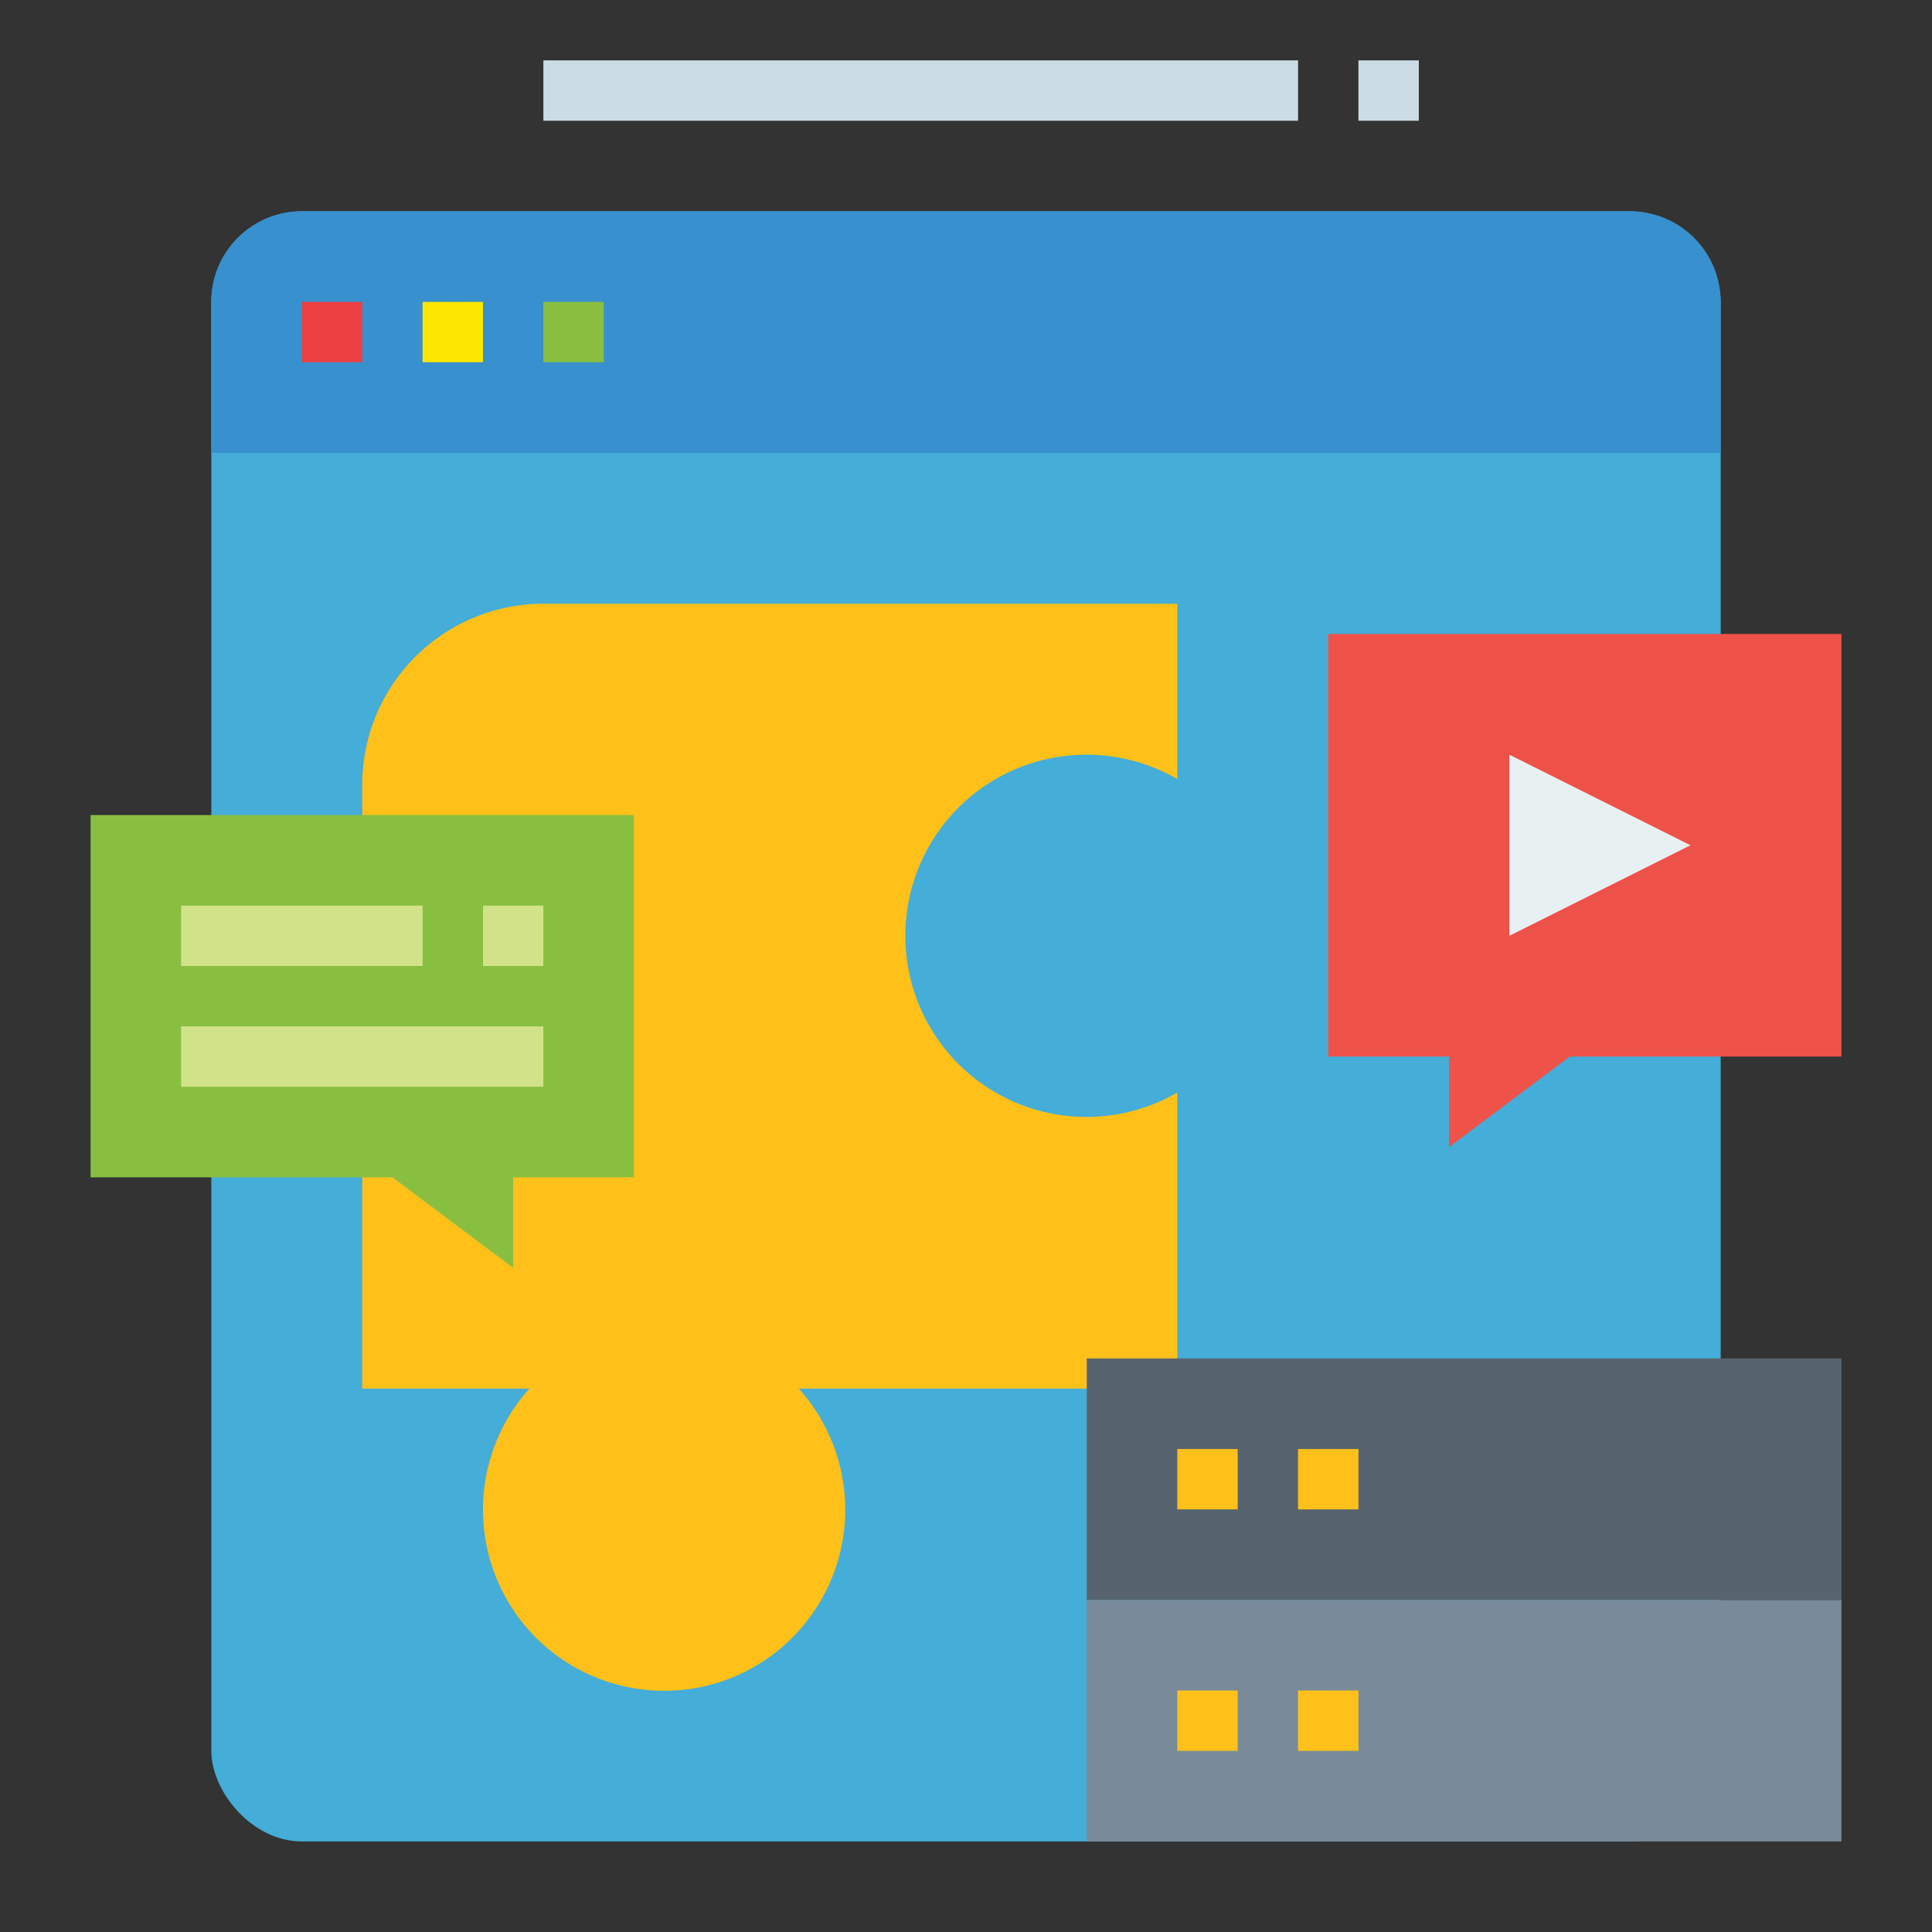
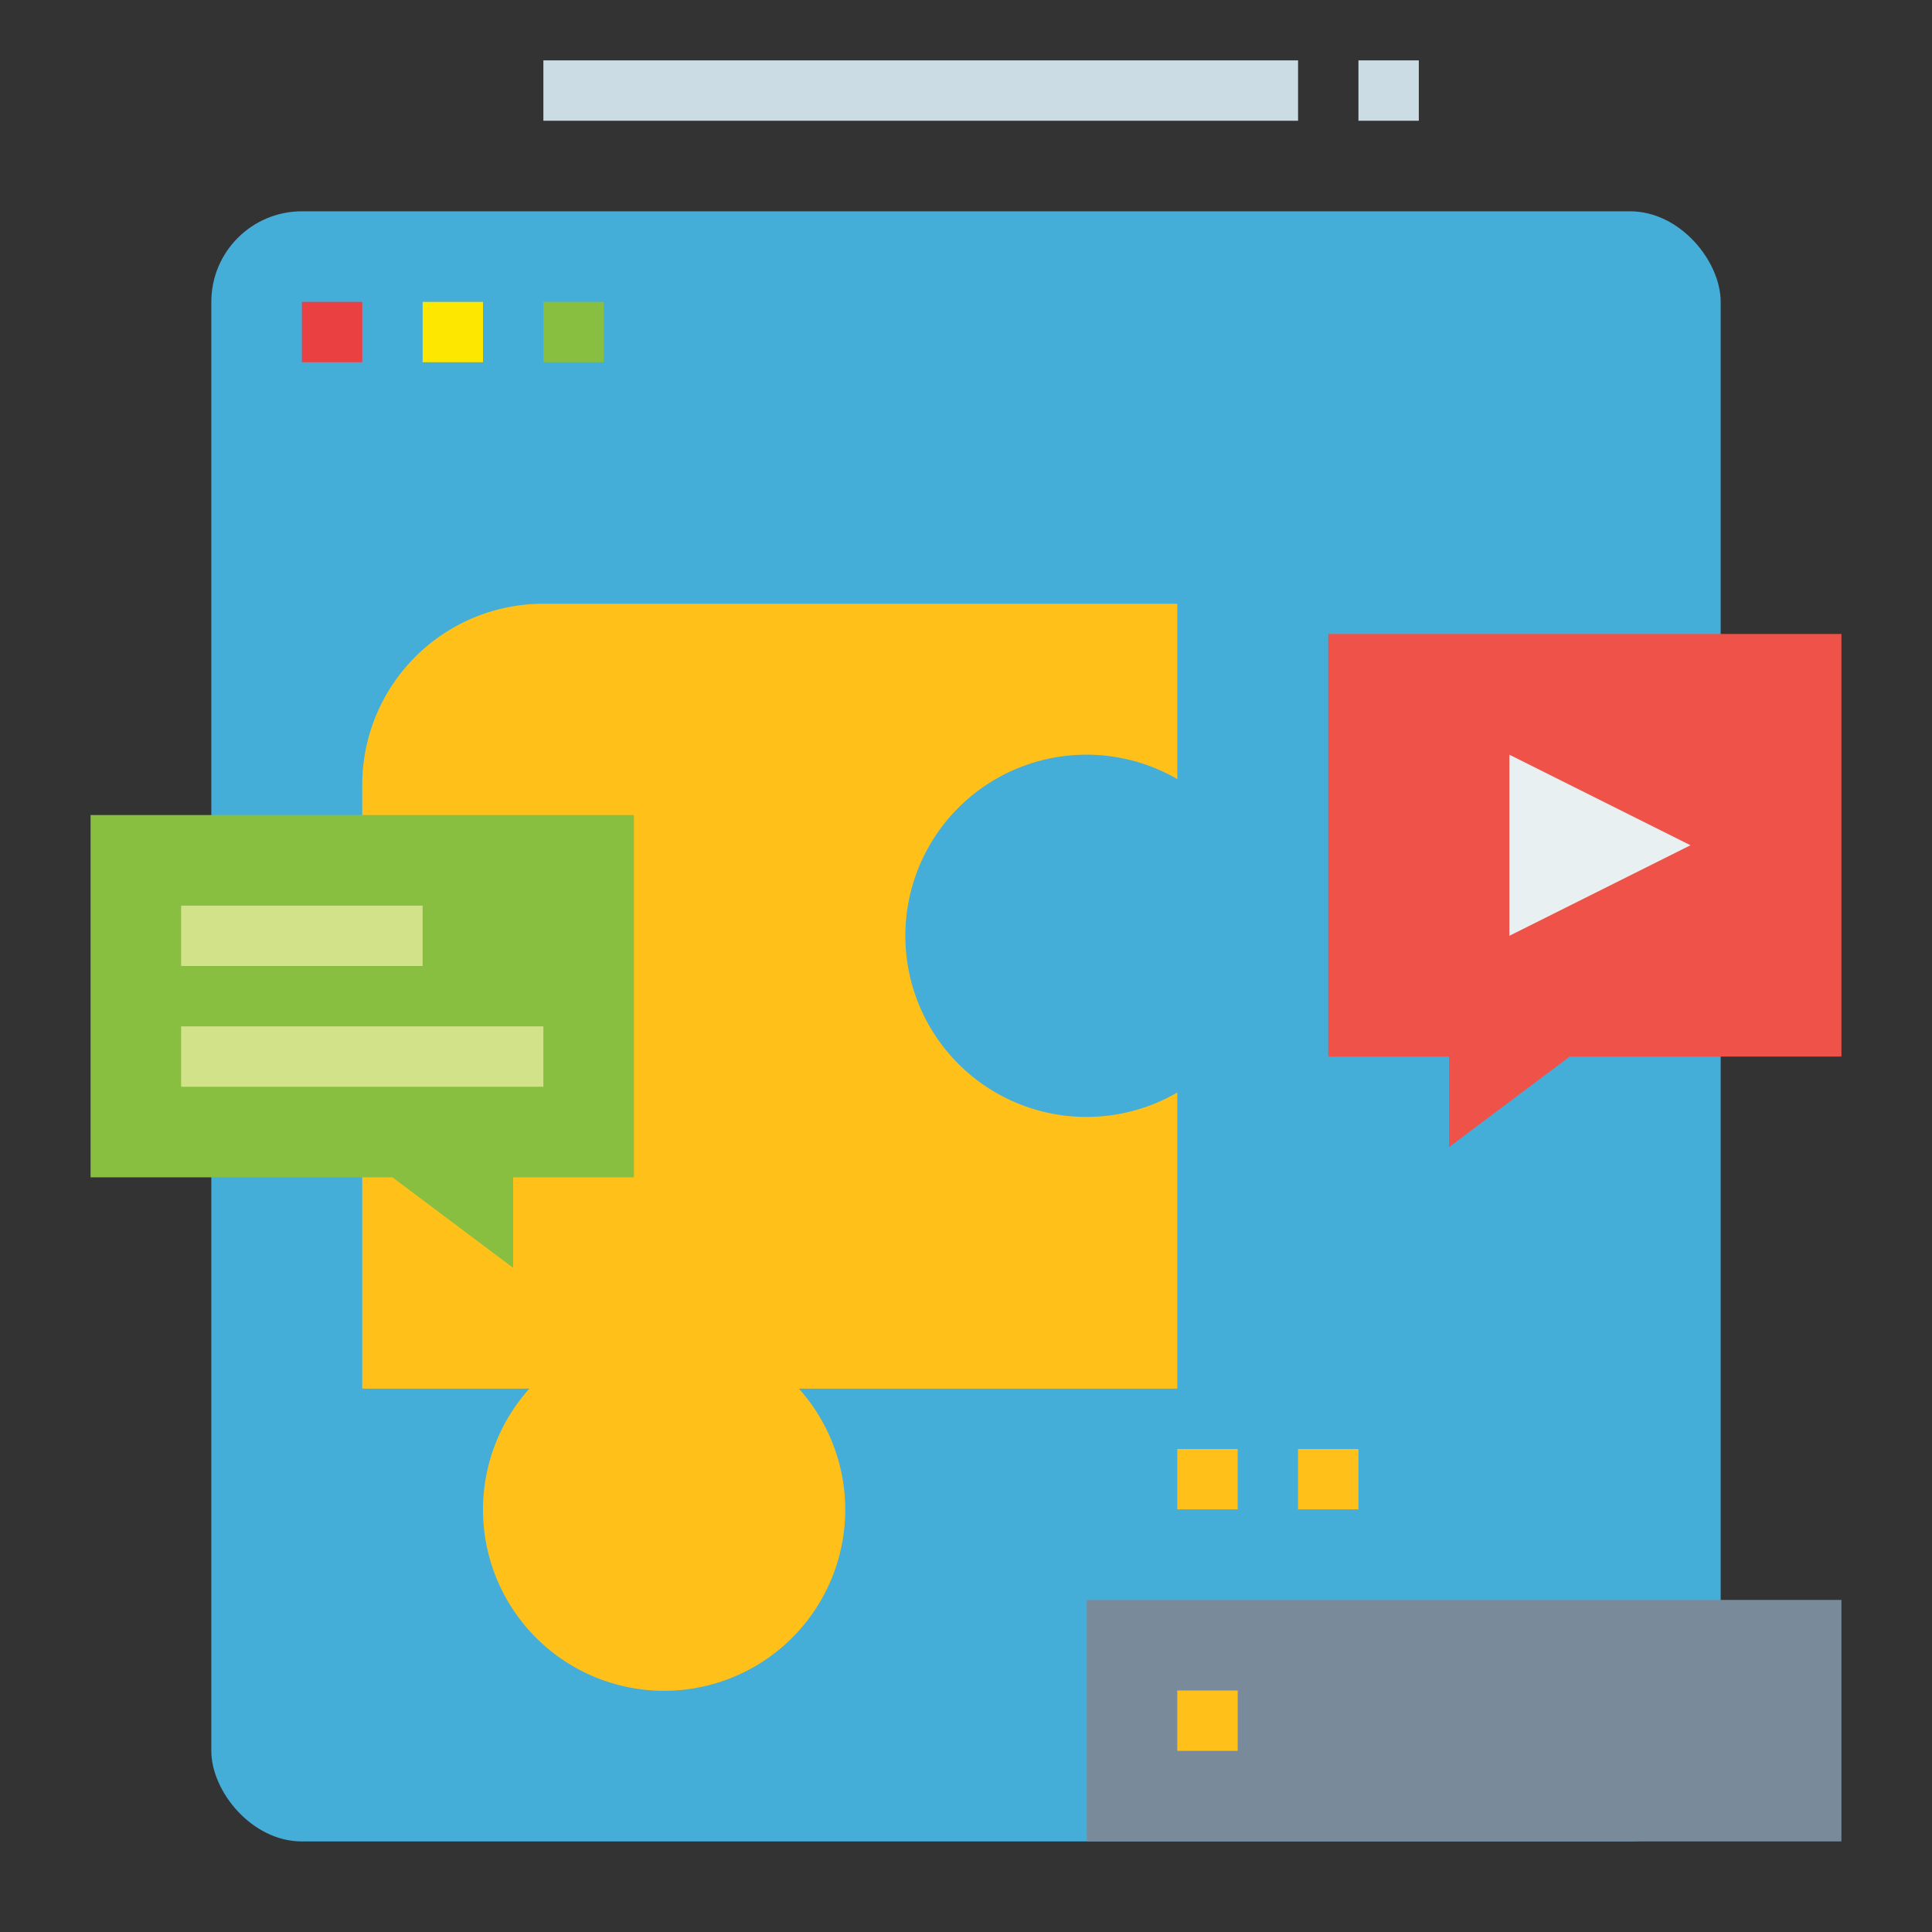
<svg xmlns="http://www.w3.org/2000/svg" height="512" viewBox="0 0 64 64" width="512">
  <rect x="0" y="0" width="64" height="64" fill="#333333" stroke="none" />
  <rect fill="#44add8" height="54" rx="3" width="50" x="7" y="7" />
-   <path d="m57 10a3 3 0 0 0 -3-3h-44a3 3 0 0 0 -3 3v5h50z" fill="#3890ce" />
  <path d="m10 10h2v2h-2z" fill="#eb4042" />
  <path d="m14 10h2v2h-2z" fill="#fde700" />
  <path d="m18 10h2v2h-2z" fill="#88bf40" />
  <path d="m44 35h4v3l4-3h9v-14h-17z" fill="#ef5249" />
  <path d="m50 25v6l6-3z" fill="#e9f0f1" />
  <path d="m39 46v-9.809a6 6 0 1 1 0-10.382v-5.809h-21a6 6 0 0 0 -6 6v20h5.537a6 6 0 1 0 8.926 0z" fill="#ffc119" />
  <path d="m18 2h25v2h-25z" fill="#ccdce5" />
  <path d="m45 2h2v2h-2z" fill="#ccdce5" />
  <path d="m21 39h-4v3l-4-3h-10v-12h18z" fill="#88bf40" />
  <g fill="#d2e288">
-     <path d="m16 30h2v2h-2z" />
    <path d="m6 30h8v2h-8z" />
    <path d="m6 34h12v2h-12z" />
  </g>
  <path d="m36 53h25v8h-25z" fill="#798b9b" />
  <path d="m39 56h2v2h-2z" fill="#ffc119" />
-   <path d="m43 56h2v2h-2z" fill="#ffc119" />
-   <path d="m36 45h25v8h-25z" fill="#57646f" />
  <path d="m39 48h2v2h-2z" fill="#ffc119" />
  <path d="m43 48h2v2h-2z" fill="#ffc119" />
</svg>